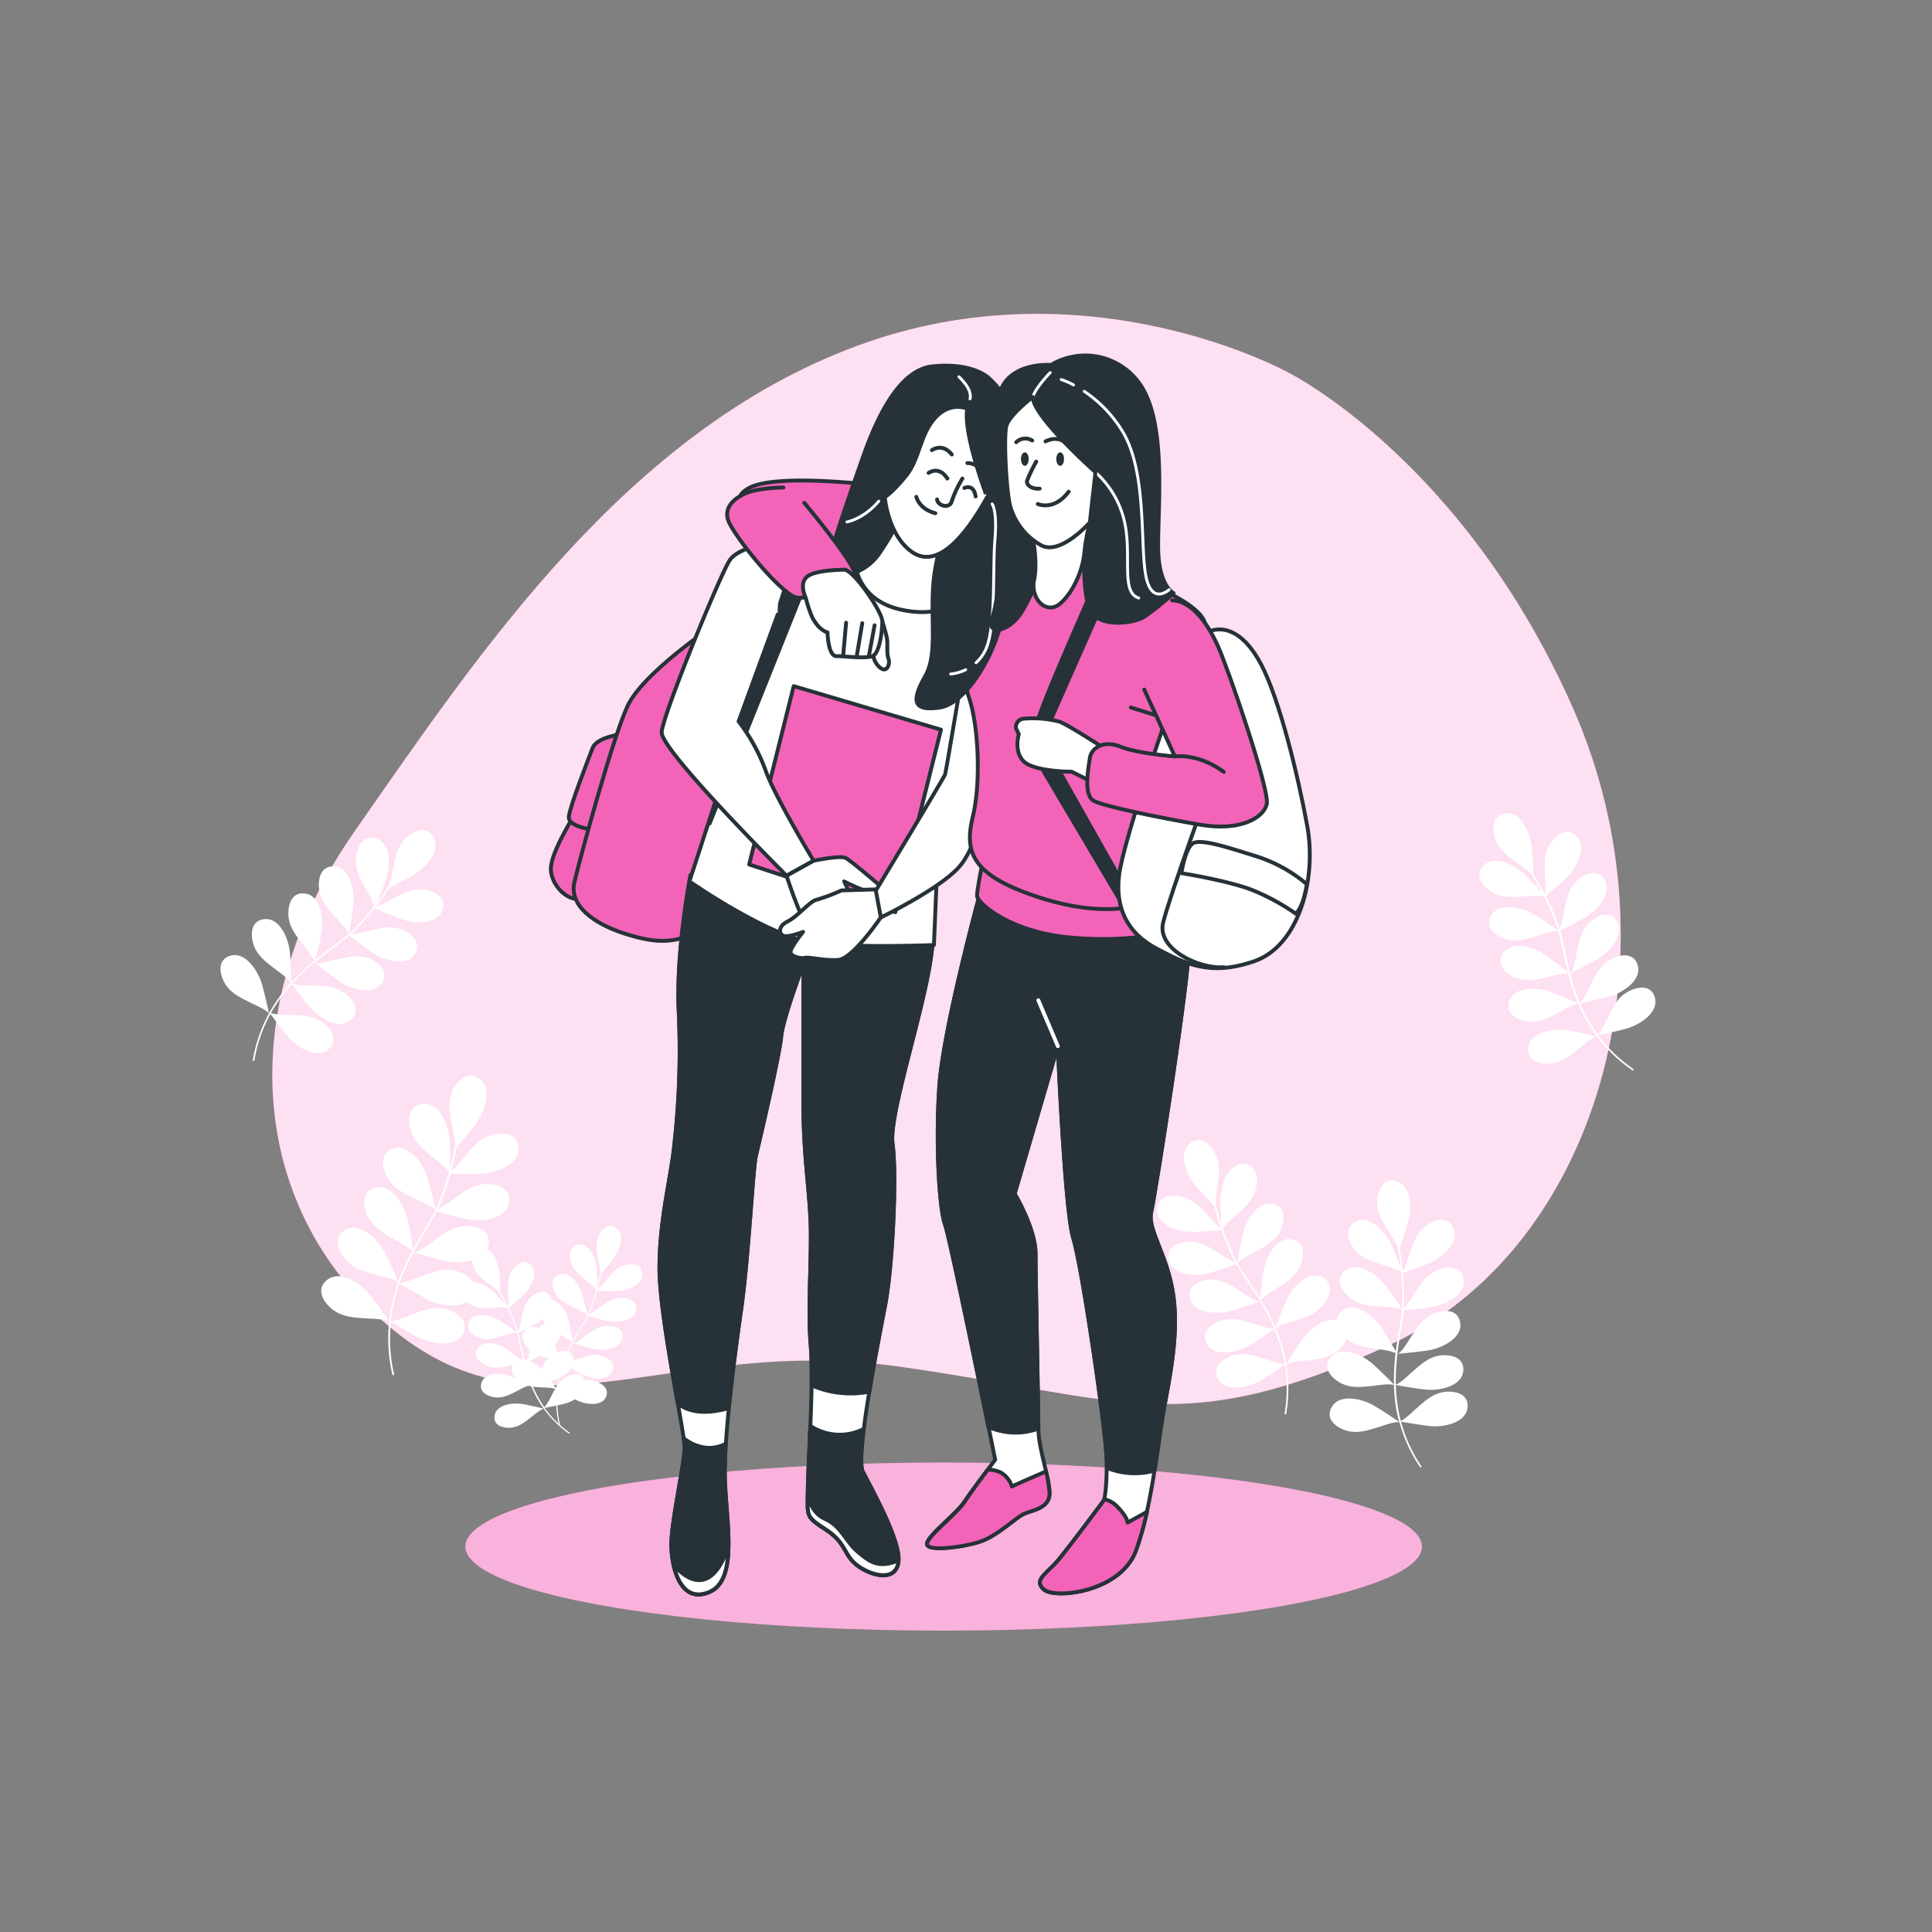
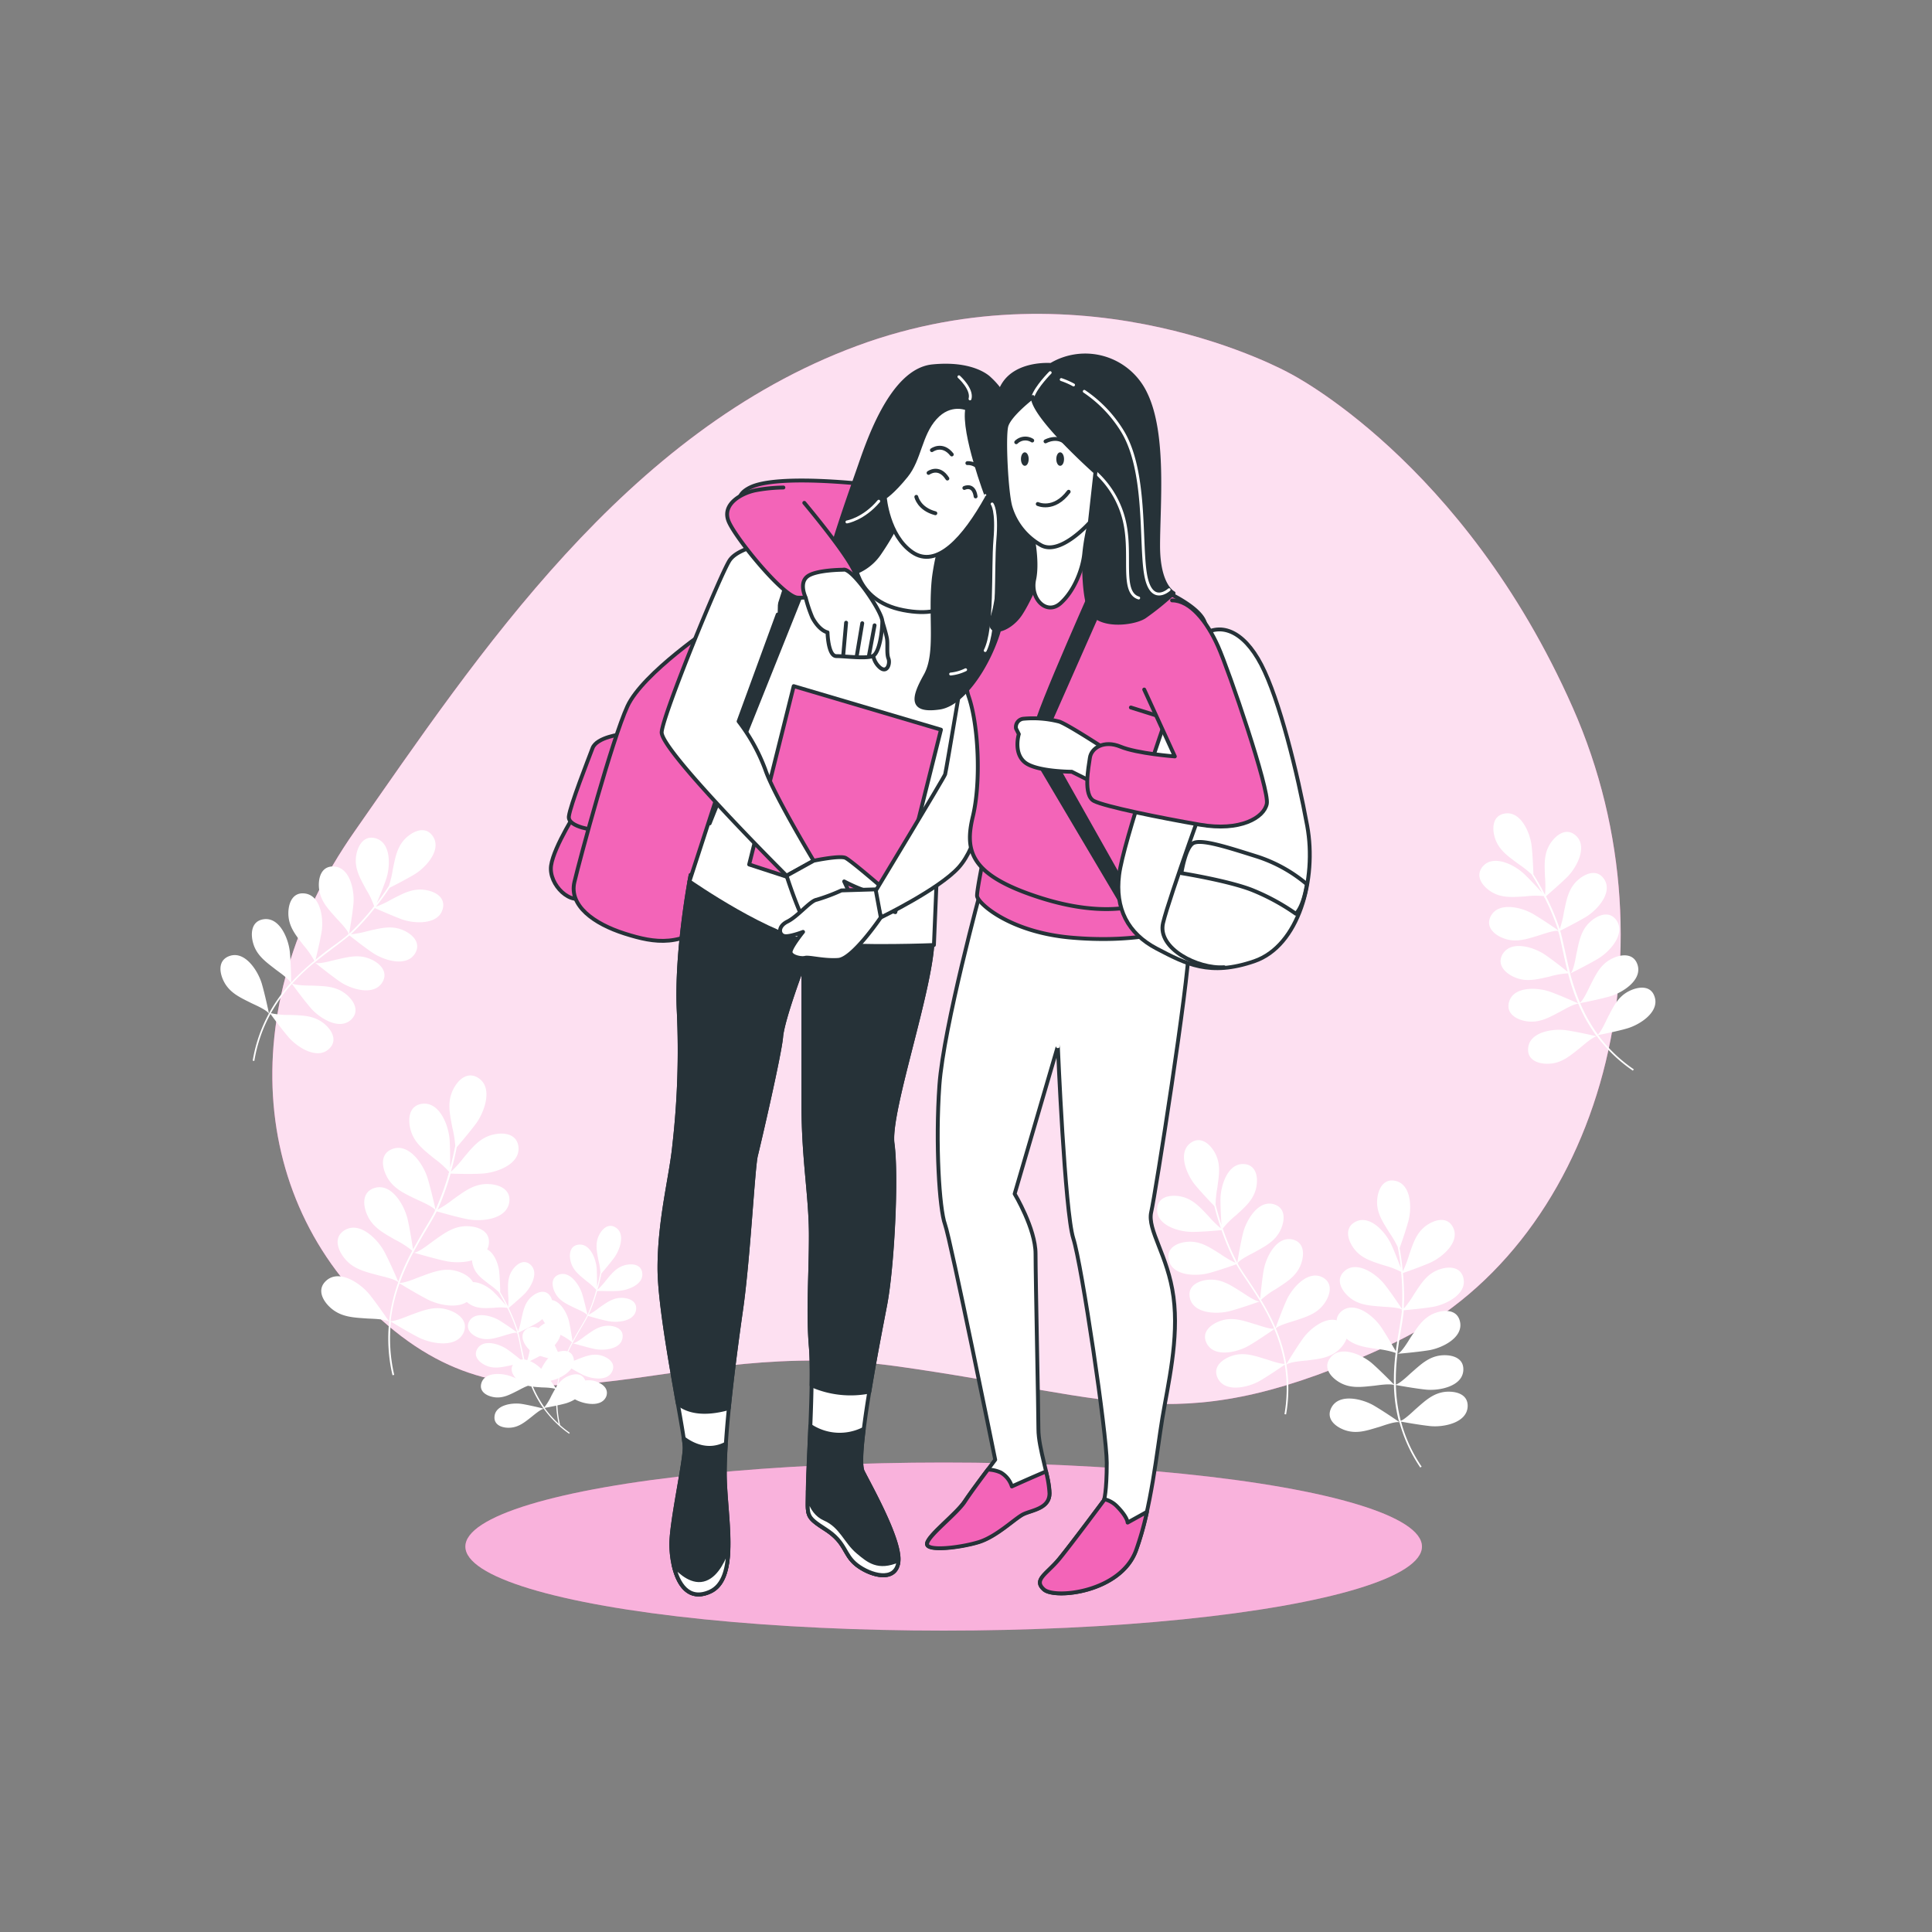
<svg xmlns="http://www.w3.org/2000/svg" viewBox="0 0 500 500">
  <rect x="0" y="0" width="500" height="500" fill="#808080" stroke="none" />
  <g id="freepik--background-simple--inject-285">
    <path d="M333.65,96.54s-52.12-29.16-111.94-7-97.93,79.79-130,125.7-27.19,99,10.44,129.24,71.72.9,130.33,9.16,72.87,19.26,126.88-5.44,76-101,47.67-165.06S333.65,96.54,333.65,96.54Z" style="fill:#F364B8" />
    <path d="M333.65,96.54s-52.12-29.16-111.94-7-97.93,79.79-130,125.7-27.19,99,10.44,129.24,71.72.9,130.33,9.16,72.87,19.26,126.88-5.44,76-101,47.67-165.06S333.65,96.54,333.65,96.54Z" style="fill:#fff;opacity:0.8" />
    <path d="M347.45,342.49c-3.32-2.74-8.26,1.12-10.24,3.9-1.66,2.3-3.83,5.89-4.34,6.73a1.7,1.7,0,0,0,0-.22l.11-.08a.39.39,0,0,1-.11.06,41.31,41.31,0,0,0-2.7-9.1c.84-.84,4.06-1.7,4.78-1.94,3-1,5.85-1.78,7.78-4.49,1.52-2.13,2.37-5.25-.43-6.76-3.79-2-7.88,2.7-9.3,5.81-1.11,2.44-2.45,6.09-2.88,7.26a57.24,57.24,0,0,0-3.77-7.26,21.56,21.56,0,0,1,3.95-2.86c2.63-1.74,5.2-3.22,6.37-6.32.92-2.46.95-5.69-2.14-6.43-4.19-1-6.93,4.63-7.5,8-.41,2.36-.74,5.7-.89,7.28-1.08-1.77-2.16-3.38-3.14-4.85s-2-2.92-2.67-4.15l.29-.11a.92.92,0,0,1-.34,0l0-.06c.67-1,3.67-2.43,4.34-2.8,2.75-1.55,5.42-2.83,6.81-5.84,1.1-2.39,1.37-5.6-1.66-6.57-4.11-1.31-7.25,4.11-8.07,7.42-.64,2.6-1.29,6.43-1.49,7.67-.12-.21-.23-.42-.33-.62a63.6,63.6,0,0,1-3.31-7.84l.31,0a.74.74,0,0,1-.34-.07c0-.1-.07-.19-.1-.29a21.2,21.2,0,0,1,3.42-3.43c2.31-2.14,4.61-4,5.27-7.27.51-2.57,0-5.76-3.15-6-4.3-.31-6.1,5.69-6.12,9.1,0,2.1.14,4.92.26,6.65-.59-1.78-1-3.27-1.26-4.25h0v0c-.13-.48-.22-.84-.27-1.05a28.1,28.1,0,0,1,.46-4.36c.4-3.13,1-6-.63-9-1.26-2.3-3.69-4.43-6.27-2.57-3.49,2.52-1,8.28,1.16,10.9,1.53,1.85,3.86,4.3,4.95,5.43.25,1,.81,3.13,1.72,5.8a27,27,0,0,1-3.22-3.17c-2.18-2.28-4.1-4.54-7.37-5.13-2.58-.47-5.76.09-5.93,3.26-.23,4.31,5.8,6,9.21,5.94,2.48,0,6-.32,7.46-.45a63.57,63.57,0,0,0,3.37,8c.08.15.16.31.25.46a25.81,25.81,0,0,1-3.95-2.3c-2.67-1.66-5.09-3.38-8.4-3.15-2.62.18-5.56,1.5-4.95,4.62.83,4.23,7.1,4.37,10.39,3.49,2.39-.64,5.69-1.78,7.12-2.28.72,1.26,1.66,2.67,2.72,4.25s2.26,3.37,3.44,5.32v0c-.93.32-4.14-2-4.85-2.43-2.68-1.66-5.09-3.38-8.4-3.15-2.62.18-5.57,1.5-4.95,4.62.83,4.23,7.09,4.37,10.39,3.49,3.08-.83,7.68-2.48,7.81-2.53v.15a.33.33,0,0,1,0-.13,55.73,55.73,0,0,1,3.65,7.08c-1.21.17-4.26-1-5-1.18-3-.91-5.8-1.94-8.94-.84-2.48.86-5,2.91-3.56,5.76,1.91,3.86,8,2.35,10.94.64,2.34-1.37,5.59-3.6,6.58-4.29a41,41,0,0,1,2.66,9c-1.31.05-4.11-1-4.8-1.19-3-.91-5.8-1.94-8.93-.84-2.48.86-5,2.91-3.56,5.76,1.91,3.86,8,2.35,10.94.64,2.2-1.29,5.21-3.34,6.39-4.15a38.23,38.23,0,0,1-.07,12.8l.42.07a38.66,38.66,0,0,0,.08-12.87c.82-.74,4.39-1,5.18-1.07,3.13-.41,6.09-.61,8.5-2.89C348.47,347.41,349.91,344.52,347.45,342.49Z" style="fill:#fff" />
    <path d="M374.19,360.19c-3.3.3-5.41,2.38-7.79,4.45-.54.47-2.66,2.57-3.88,3.07a40.61,40.61,0,0,1-1.27-9.27c1.19.22,5.07.91,7.76,1.19,3.39.35,9.55-.79,9.7-5.09.12-3.18-3-4-5.62-3.78-3.3.29-5.41,2.38-7.79,4.45-.57.49-2.89,2.78-4.06,3.12a57.65,57.65,0,0,1,.41-7.95l.1.11-.08-.13c.14,0,5-.41,8.16-.92,3.37-.56,9-3.27,8-7.46-.72-3.1-3.95-3.09-6.41-2.18-3.11,1.16-4.6,3.72-6.36,6.34-.46.7-2.44,4.12-3.42,4.22v0c.27-2.27.62-4.37.94-6.27s.59-3.54.73-5c1.5-.13,5-.46,7.42-.86,3.37-.55,9-3.26,8-7.46-.73-3.1-4-3.08-6.42-2.17-3.11,1.15-4.6,3.71-6.35,6.34a26.14,26.14,0,0,1-2.65,3.72c0-.18,0-.35,0-.52a63.94,63.94,0,0,0-.23-8.68c1.42-.49,4.72-1.66,7-2.65,3.12-1.37,7.93-5.39,5.94-9.21-1.46-2.83-4.59-2-6.75-.53-2.73,1.88-3.55,4.73-4.6,7.71a26.44,26.44,0,0,1-1.62,4.22c-.28-2.81-.65-5-.83-6,.53-1.48,1.64-4.66,2.27-7,.91-3.29.79-9.56-3.43-10.41-3.12-.64-4.45,2.3-4.65,4.92-.25,3.31,1.46,5.73,3.11,8.42a28.33,28.33,0,0,1,2.22,3.79c0,.21.11.57.19,1.06,0,0,0,0,0,0h0c.17,1,.41,2.53.61,4.39-.61-1.62-1.63-4.26-2.51-6.16-1.43-3.1-5.54-7.82-9.32-5.77-2.8,1.53-1.93,4.64-.4,6.77,1.94,2.69,4.8,3.45,7.8,4.44a22,22,0,0,1,4.53,1.72l0,.31a.92.92,0,0,1-.28.2l.29-.1a63.24,63.24,0,0,1,.21,8.51c0,.22,0,.46,0,.7-.7-1.05-2.87-4.27-4.52-6.37-2.11-2.69-7.21-6.32-10.41-3.44-2.36,2.13-.8,4.95,1.19,6.67,2.51,2.17,5.47,2.24,8.62,2.51.76.07,4.09.14,5.1.76V339a.7.7,0,0,1-.33.12l.32,0c-.14,1.41-.41,3-.72,4.88s-.61,3.66-.87,5.71c-.79-1.37-2.47-4.27-3.81-6.26-1.9-2.83-6.73-6.83-10.13-4.19-2.51,2-1.15,4.88.7,6.74,2.35,2.35,5.3,2.63,8.41,3.13a21.36,21.36,0,0,1,4.78,1,56.11,56.11,0,0,0-.44,8.18c-.88-.9-3.61-3.67-5.62-5.44-2.57-2.24-8.26-4.88-10.87-1.45-1.93,2.53.13,5,2.4,6.33,2.87,1.67,5.79,1.19,8.93.88.76-.08,4-.62,5.16-.19a40.64,40.64,0,0,0,1.29,9.39H362l.12,0,.06.22c-.81-.56-4.27-2.93-6.72-4.35-3-1.71-9-3.19-10.94.68-1.41,2.86,1.1,4.89,3.58,5.75,3.14,1.08,5.91,0,8.93-.87.76-.23,4.12-1.5,5.16-1.16a38.93,38.93,0,0,0,5.38,11.7l.35-.24a38.34,38.34,0,0,1-5.33-11.64c1.4.25,5,.88,7.53,1.15,3.39.35,9.55-.79,9.71-5.1C379.93,360.79,376.81,360,374.19,360.19Z" style="fill:#fff" />
    <path d="M421.63,256.48c-3,1.49-4.16,4.2-5.62,7-.33.64-1.53,3.37-2.47,4.28a40.8,40.8,0,0,1-4.6-8.15c1.19-.23,5.05-1,7.66-1.74,3.28-.93,8.59-4.25,7.15-8.31-1.06-3-4.27-2.63-6.61-1.45-3,1.49-4.17,4.2-5.62,7-.34.67-1.66,3.65-2.62,4.4a56.84,56.84,0,0,1-2.54-7.55l.13.07-.12-.09c.12-.06,4.52-2.22,7.25-3.86,2.93-1.75,7.18-6.35,4.73-9.89-1.82-2.61-4.81-1.41-6.77.34-2.47,2.22-2.91,5.15-3.58,8.23-.18.82-.75,4.73-1.63,5.18l0,0c-.58-2.2-1-4.29-1.43-6.17s-.75-3.51-1.16-4.91c1.36-.67,4.47-2.26,6.59-3.52,2.93-1.75,7.18-6.35,4.73-9.89-1.82-2.62-4.81-1.42-6.77.33-2.47,2.22-2.91,5.15-3.58,8.23a26.12,26.12,0,0,1-1.09,4.43l-.16-.49a63.37,63.37,0,0,0-3.4-8c1.14-1,3.78-3.29,5.52-5,2.41-2.42,5.4-7.93,2.15-10.75-2.4-2.09-5-.19-6.48,2-1.84,2.75-1.56,5.7-1.44,8.86a27.2,27.2,0,0,1,0,4.52c-1.29-2.51-2.44-4.42-3-5.27-.06-1.57-.19-4.95-.46-7.34-.37-3.39-2.78-9.17-7-8.42-3.13.56-3.29,3.79-2.51,6.29,1,3.17,3.46,4.8,6,6.69a28.12,28.12,0,0,1,3.45,2.71c.12.18.31.49.57.92v0c.53.87,1.31,2.21,2.18,3.87-1.16-1.29-3.08-3.37-4.59-4.81-2.47-2.36-8-5.25-10.79-1.94-2,2.44-.09,5,2.11,6.43,2.8,1.8,5.74,1.45,8.89,1.28a21.65,21.65,0,0,1,4.84-.07c.05.09.1.18.14.27a.7.7,0,0,1-.19.29l.24-.2a63.08,63.08,0,0,1,3.33,7.84q.1.31.21.66c-1-.71-4.23-2.91-6.54-4.26-2.95-1.72-9-3.23-10.95.63-1.41,2.85,1.08,4.9,3.56,5.76,3.13,1.1,5.92.07,8.94-.83.73-.22,3.85-1.37,5-1.16l0,.07a.78.78,0,0,1-.26.23l.29-.14c.39,1.37.73,3,1.12,4.81s.78,3.63,1.29,5.63c-1.23-1-3.86-3.07-5.84-4.42-2.81-1.94-8.77-3.88-11-.18-1.62,2.74.72,5,3.13,6,3,1.32,5.89.51,9-.18a21.5,21.5,0,0,1,4.8-.84,57.14,57.14,0,0,0,2.6,7.77c-1.14-.51-4.7-2.09-7.23-3-3.21-1.15-9.47-1.51-10.64,2.64-.86,3.06,2,4.61,4.56,5,3.28.49,5.83-1,8.63-2.47.68-.35,3.53-2.06,4.73-2.08a40.91,40.91,0,0,0,4.65,8.27.28.28,0,0,1-.12,0l.13,0,.13.18c-.95-.22-5-1.16-7.85-1.57-3.37-.51-9.58.35-9.92,4.65-.26,3.17,2.82,4.14,5.44,4,3.32-.15,5.52-2.14,8-4.1.62-.49,3.28-2.9,4.37-3a38.94,38.94,0,0,0,9.3,8.9l.24-.35a38.06,38.06,0,0,1-9.23-8.86c1.39-.28,5-1,7.42-1.7,3.29-.93,8.6-4.25,7.16-8.31C427.18,254.93,424,255.3,421.63,256.48Z" style="fill:#fff" />
    <path d="M83.75,264.81c-2.6-2.06-5.57-2-8.72-2.15a20.7,20.7,0,0,1-4.92-.45,40.73,40.73,0,0,1,5.46-7.59c.72,1,3.05,4.15,4.81,6.21,2.21,2.59,7.46,6,10.54,3,2.27-2.22.59-5-1.47-6.61-2.6-2.06-5.56-2-8.71-2.15-.75,0-4,0-5.09-.53a55.22,55.22,0,0,1,5.78-5.48.61.61,0,0,1,0,.14l0-.15c.1.09,3.91,3.17,6.54,5,2.82,1.93,8.78,3.85,11,.14,1.61-2.75-.73-5-3.15-6-3-1.31-5.89-.48-9,.21-.82.18-4.61,1.3-5.38.69v0c1.76-1.46,3.46-2.74,5-3.89s2.87-2.16,4-3.11c1.18.94,3.93,3.1,6,4.49,2.82,1.92,8.78,3.85,11,.14,1.61-2.75-.74-5-3.15-6-3-1.31-5.9-.48-9,.21a25.91,25.91,0,0,1-4.48.87l.38-.35A63.71,63.71,0,0,0,97,235c1.38.62,4.57,2,6.9,2.89,3.2,1.17,9.46,1.56,10.65-2.57.89-3.06-1.93-4.63-4.52-5-3.28-.52-5.84,1-8.65,2.41a26.67,26.67,0,0,1-4.09,1.94c1.74-2.22,3-4.07,3.54-4.91,1.4-.71,4.4-2.25,6.46-3.49,2.93-1.77,7.16-6.38,4.69-9.91-1.82-2.61-4.81-1.4-6.76.36-2.46,2.22-2.9,5.16-3.55,8.24a28.23,28.23,0,0,1-1,4.27c-.11.18-.32.49-.59.9,0,0,0,0,0,0h0c-.56.85-1.45,2.12-2.59,3.6.68-1.6,1.76-4.21,2.44-6.19,1.1-3.23,1.38-9.49-2.78-10.6-3.07-.83-4.59,2-5,4.62-.45,3.29,1.1,5.81,2.58,8.6a21.54,21.54,0,0,1,2.1,4.37l-.19.24a.81.81,0,0,1-.34-.05l.28.13a64.11,64.11,0,0,1-5.71,6.31l-.52.47c.22-1.24.87-5.06,1.12-7.72.32-3.4-.87-9.55-5.17-9.67-3.18-.09-4,3-3.74,5.65.33,3.3,2.42,5.4,4.51,7.76.51.57,2.87,2.92,3.18,4.07l-.06.05a.79.79,0,0,1-.32-.13l.24.2c-1.07.93-2.4,1.92-3.89,3s-3,2.23-4.56,3.54c.38-1.54,1.16-4.8,1.56-7.16.57-3.37-.17-9.59-4.45-10-3.17-.32-4.2,2.74-4.14,5.36.08,3.32,2,5.56,3.93,8.07a21.79,21.79,0,0,1,2.79,4,58.15,58.15,0,0,0-6,5.62c0-1.25-.08-5.14-.33-7.81-.31-3.4-2.61-9.23-6.86-8.55-3.14.5-3.36,3.72-2.63,6.24.93,3.19,3.38,4.86,5.87,6.8.6.47,3.35,2.34,3.86,3.41a41.45,41.45,0,0,0-5.54,7.7l-.09-.09.08.11-.11.19c-.2-1-1.07-5.06-1.87-7.78-1-3.28-4.35-8.54-8.39-7.06-3,1.11-2.58,4.31-1.37,6.64,1.53,2.94,4.25,4.11,7.07,5.53.71.35,4,1.75,4.54,2.72a38.83,38.83,0,0,0-4.18,12.18l.42.07A38.23,38.23,0,0,1,70,262.4c.84,1.15,3,4.08,4.66,6,2.22,2.6,7.46,6,10.54,3C87.49,269.2,85.8,266.44,83.75,264.81Z" style="fill:#fff" />
    <path d="M115.73,338.91c-3.44-1-6.37.29-9.56,1.45-.72.26-3.67,1.54-5.08,1.57a43.79,43.79,0,0,1,2.31-9.8c1.11.68,4.74,2.88,7.33,4.2,3.28,1.67,9.91,2.92,11.74-1.35,1.34-3.15-1.47-5.2-4.19-6-3.43-1-6.36.29-9.56,1.45-.76.27-4,1.68-5.28,1.57a59.85,59.85,0,0,1,3.5-7.84.42.42,0,0,1,0,.15l0-.16c.14,0,5.2,1.54,8.56,2.24,3.6.75,10.32.21,11-4.38.47-3.4-2.78-4.64-5.61-4.67-3.57-.05-6.07,1.94-8.84,3.9-.74.52-4.06,3.2-5.08,2.91v0c1.15-2.17,2.31-4.15,3.37-5.93s2-3.33,2.67-4.73c1.57.45,5.19,1.47,7.79,2,3.6.75,10.33.21,11-4.39.47-3.39-2.78-4.63-5.61-4.67-3.57-.05-6.07,1.95-8.84,3.9a27.79,27.79,0,0,1-4.1,2.72l.23-.51a69.48,69.48,0,0,0,3.14-8.81c1.62.06,5.39.16,8,0,3.67-.16,10.06-2.33,9.55-6.94-.38-3.41-3.83-3.81-6.58-3.15-3.48.83-5.4,3.38-7.62,6a28.38,28.38,0,0,1-3.27,3.61c.82-2.93,1.3-5.28,1.5-6.35,1.11-1.28,3.46-4.05,5-6.13,2.18-3,4.49-9.3.58-11.8-2.89-1.84-5.37.59-6.58,3.15-1.53,3.23-.76,6.32-.14,9.66a30.56,30.56,0,0,1,.76,4.67c0,.23-.12.62-.22,1.14l0,0h0c-.22,1.07-.58,2.71-1.1,4.65,0-1.87,0-4.91-.13-7.16-.23-3.67-2.53-10-7.13-9.42-3.4.45-3.73,3.91-3,6.65.9,3.46,3.49,5.33,6.11,7.49a23.62,23.62,0,0,1,3.89,3.49l-.09.31a1,1,0,0,1-.36.1h.33a67.3,67.3,0,0,1-3.09,8.63c-.1.23-.2.45-.32.69-.29-1.33-1.22-5.4-2.06-8.15-1.08-3.52-4.8-9.15-9.13-7.5-3.2,1.22-2.72,4.67-1.39,7.16,1.68,3.16,4.63,4.38,7.68,5.87.74.36,4.06,1.73,4.84,2.75l0,.07a.92.92,0,0,1-.37,0l.32.1c-.68,1.36-1.59,2.9-2.62,4.63s-2,3.44-3.09,5.4c-.25-1.68-.81-5.26-1.39-7.77-.82-3.59-4.11-9.47-8.55-8.14-3.29,1-3.06,4.46-1.91,7,1.44,3.27,4.3,4.7,7.23,6.41a23.43,23.43,0,0,1,4.42,2.84,62.47,62.47,0,0,0-3.62,8c-.53-1.23-2.19-5.08-3.54-7.63-1.7-3.26-6.39-8.11-10.35-5.68-2.92,1.79-1.81,5.08,0,7.29,2.23,2.79,5.36,3.45,8.63,4.35.79.22,4.3.94,5.26,1.8a44.45,44.45,0,0,0-2.35,9.95l-.12-.05.12.07,0,.24c-.6-.87-3.15-4.6-5.07-7-2.31-2.86-7.85-6.71-11.26-3.56-2.52,2.32-.79,5.34,1.37,7.17,2.74,2.3,5.93,2.34,9.32,2.59.85.06,4.71.09,5.63.83a41.64,41.64,0,0,0,.87,13.85l.44-.1a41.37,41.37,0,0,1-.84-13.77c1.31.8,4.67,2.82,7.12,4.07,3.28,1.67,9.91,2.92,11.73-1.35C121.26,341.74,118.45,339.69,115.73,338.91Z" style="fill:#fff" />
    <path d="M154,357.44c-2.27-.65-4.22.19-6.34,1a14.81,14.81,0,0,1-3.37,1,29.87,29.87,0,0,1,1.53-6.5c.74.45,3.15,1.91,4.87,2.79,2.17,1.11,6.57,1.93,7.78-.9.9-2.09-1-3.45-2.77-4-2.28-.66-4.22.19-6.34,1a13.09,13.09,0,0,1-3.51,1,41.06,41.06,0,0,1,2.32-5.2.19.19,0,0,1,0,.1v-.11c.09,0,3.45,1,5.67,1.49,2.39.5,6.85.14,7.28-2.91.31-2.25-1.84-3.07-3.72-3.1-2.37,0-4,1.29-5.87,2.59-.49.35-2.68,2.12-3.36,1.93v0c.76-1.44,1.53-2.75,2.23-3.93s1.31-2.21,1.77-3.14c1,.3,3.44,1,5.17,1.34,2.39.5,6.85.14,7.27-2.91.32-2.25-1.84-3.07-3.71-3.1-2.37,0-4,1.3-5.87,2.59a17.94,17.94,0,0,1-2.72,1.8l.16-.34a45.06,45.06,0,0,0,2.08-5.84c1.07,0,3.57.11,5.34,0,2.43-.11,6.67-1.55,6.33-4.61-.25-2.26-2.54-2.52-4.36-2.09-2.31.56-3.59,2.25-5.05,4a18.82,18.82,0,0,1-2.17,2.39c.54-1.94.86-3.5,1-4.21.73-.85,2.29-2.69,3.31-4.07,1.45-2,3-6.16.39-7.82-1.91-1.22-3.56.39-4.36,2.09-1,2.14-.51,4.19-.1,6.41a19.67,19.67,0,0,1,.51,3.09l-.15.76v0h0c-.15.71-.38,1.79-.73,3.08,0-1.24,0-3.26-.08-4.75-.15-2.44-1.68-6.64-4.73-6.24-2.26.29-2.48,2.59-2,4.4.6,2.3,2.32,3.54,4.06,5a16.31,16.31,0,0,1,2.57,2.31l-.06.21a.45.45,0,0,1-.24.06h.22a44.32,44.32,0,0,1-2,5.73l-.21.45c-.2-.87-.81-3.58-1.37-5.4-.72-2.33-3.18-6.07-6.06-5-2.12.81-1.8,3.09-.92,4.75,1.11,2.09,3.07,2.9,5.1,3.89.49.24,2.69,1.14,3.2,1.82l0,.05a.52.52,0,0,1-.25,0l.22.06c-.46.91-1.06,1.93-1.74,3.08s-1.35,2.28-2.05,3.58c-.17-1.12-.54-3.49-.92-5.16-.55-2.37-2.73-6.28-5.68-5.39-2.18.65-2,3-1.26,4.67,1,2.17,2.85,3.12,4.8,4.25a15.46,15.46,0,0,1,2.93,1.88,40.06,40.06,0,0,0-2.4,5.34c-.35-.82-1.46-3.37-2.35-5.07-1.13-2.16-4.24-5.38-6.87-3.77-1.94,1.19-1.2,3.38,0,4.84,1.49,1.85,3.56,2.29,5.73,2.89.52.14,2.85.62,3.49,1.19a29.52,29.52,0,0,0-1.56,6.6l-.08,0,.08.05a1,1,0,0,0,0,.16c-.4-.58-2.09-3.05-3.36-4.63-1.53-1.89-5.21-4.45-7.47-2.36-1.67,1.54-.53,3.54.91,4.75,1.81,1.53,3.93,1.56,6.18,1.72.56,0,3.12.07,3.73.56a27.9,27.9,0,0,0,.58,9.18l.29-.07a27.55,27.55,0,0,1-.56-9.13c.87.53,3.1,1.87,4.73,2.7,2.17,1.11,6.57,1.94,7.78-.89C157.66,359.31,155.8,358,154,357.44Z" style="fill:#fff" />
    <path d="M146.8,356.25c-2.14,1-3,3-4.09,4.94a14.42,14.42,0,0,1-1.82,3,29.46,29.46,0,0,1-3.19-5.87c.85-.16,3.62-.67,5.49-1.16,2.35-.63,6.18-2.94,5.2-5.86-.73-2.15-3-1.92-4.71-1.11-2.14,1-3,3-4.09,4.94a12.56,12.56,0,0,1-1.92,3.12,40.68,40.68,0,0,1-1.73-5.42l.09.05-.09-.07c.09,0,3.25-1.54,5.23-2.68s5.2-4.46,3.48-7c-1.27-1.89-3.42-1.07-4.84.17-1.78,1.55-2.14,3.64-2.64,5.84-.14.58-.6,3.37-1.23,3.68h0c-.39-1.58-.69-3.08-1-4.42s-.5-2.53-.77-3.53c1-.47,3.22-1.56,4.75-2.44,2.11-1.22,5.2-4.46,3.48-7-1.27-1.89-3.42-1.06-4.84.17-1.78,1.56-2.13,3.64-2.64,5.84a19.39,19.39,0,0,1-.83,3.15c0-.12-.07-.24-.11-.35a45.28,45.28,0,0,0-2.34-5.74c.82-.69,2.73-2.31,4-3.54,1.74-1.7,3.94-5.6,1.65-7.66-1.7-1.52-3.58-.19-4.65,1.35-1.35,1.95-1.18,4.06-1.13,6.32a18.37,18.37,0,0,1,0,3.23c-.89-1.81-1.69-3.18-2.06-3.8,0-1.12-.09-3.53-.25-5.24-.23-2.43-1.88-6.59-4.92-6.1-2.25.37-2.4,2.67-1.87,4.47.67,2.27,2.43,3.46,4.21,4.84a21,21,0,0,1,2.44,2l.39.67h0c.36.63.91,1.59,1.51,2.78-.82-.93-2.17-2.43-3.23-3.48-1.74-1.71-5.68-3.83-7.69-1.5-1.48,1.72-.12,3.58,1.44,4.62,2,1.31,4.09,1.09,6.34,1a15.34,15.34,0,0,1,3.46,0,1.74,1.74,0,0,0,.1.19.7.7,0,0,1-.14.21l.17-.14a44.77,44.77,0,0,1,2.29,5.63c.05.16.1.32.14.48-.73-.52-3-2.13-4.62-3.12-2.09-1.26-6.42-2.4-7.83.33-1,2,.72,3.52,2.48,4.16,2.23.82,4.23.12,6.4-.5.52-.14,2.76-.94,3.6-.77V345a.65.65,0,0,1-.18.16l.2-.09c.27,1,.5,2.14.76,3.44s.51,2.6.86,4c-.87-.72-2.73-2.24-4.13-3.23-2-1.41-6.22-2.86-7.83-.24-1.18,1.94.46,3.56,2.17,4.33,2.16,1,4.21.42,6.42,0a15.37,15.37,0,0,1,3.43-.55,41.86,41.86,0,0,0,1.77,5.57c-.81-.37-3.33-1.54-5.13-2.21-2.28-.85-6.74-1.18-7.63,1.77-.65,2.18,1.36,3.32,3.21,3.63,2.34.39,4.17-.67,6.19-1.67.49-.24,2.54-1.43,3.4-1.43a29.23,29.23,0,0,0,3.23,5.95l-.08,0h.09l.09.13c-.68-.17-3.59-.88-5.59-1.21-2.4-.4-6.85.15-7.14,3.21-.22,2.27,2,3,3.85,2.94,2.37-.07,4-1.46,5.75-2.83.45-.35,2.37-2,3.15-2.08a27.94,27.94,0,0,0,6.55,6.46l.18-.25a27.45,27.45,0,0,1-6.51-6.43c1-.19,3.56-.67,5.32-1.14,2.36-.62,6.19-2.94,5.21-5.85C150.78,355.2,148.48,355.43,146.8,356.25Z" style="fill:#fff" />
  </g>
  <g id="freepik--Floor--inject-285">
    <ellipse cx="244.22" cy="400.25" rx="123.78" ry="21.75" style="fill:#F364B8" />
    <ellipse cx="244.22" cy="400.25" rx="123.78" ry="21.75" style="fill:#fff;opacity:0.5" />
  </g>
  <g id="freepik--Characters--inject-285">
    <path d="M253.94,230s-9.74,35.7-10.82,50.84,0,32.09,1.44,36,13,60.94,13,60.94-5.76,7.57-7.93,10.81-9.37,8.66-9.73,10.82,8.65,1.08,13.34-.36,9.37-6.13,11.54-7.21,6.85-1.44,6.85-5.41-2.89-11.54-2.89-16.59S268,331,268,324.47s-5.41-15.5-5.41-15.5l11.18-38.22s1.8,42.91,4,49.76,8.66,50.48,8.66,58.05-.72,9.73-.72,9.73-8.3,11.18-11.54,15.14-6.85,5.41-4,7.94,19.83.72,23.8-10.1,5.41-25.6,6.85-34.25,4.33-20.55,2.88-31.37-6.85-17.3-5.76-22,9.73-59.85,9.73-68.51-2.16-12.61-2.16-12.61S279.18,240.83,253.94,230Z" style="fill:#fff;stroke:#263238;stroke-linecap:round;stroke-linejoin:round" />
-     <path d="M307.66,245.15c0-8.65-2.16-12.61-2.16-12.61s-26.32,8.29-51.56-2.53c0,0-9.74,35.7-10.82,50.84s0,32.09,1.44,36c1.1,3,8,36.39,11.25,52.43a17.31,17.31,0,0,0,12.91.44c0-5.45-.72-38.86-.72-45.3s-5.41-15.5-5.41-15.5l11.18-38.22s1.8,42.91,4,49.76,8.66,50.48,8.66,58.05c0,.47,0,.93,0,1.36a19.39,19.39,0,0,0,12.39.72c.81-5.13,1.43-9.93,2-13.62,1.44-8.65,4.33-20.55,2.88-31.37s-6.85-17.3-5.76-22S307.66,253.81,307.66,245.15Z" style="fill:#263238;stroke:#263238;stroke-linecap:round;stroke-linejoin:round" />
    <path d="M254.66,221.36s-1.8,8.65-1.8,10.45,8.29,9.38,24.15,10.82,26.32-1.44,29.21-2.88.36-16.23.36-16.23-24.52,7.57-33.89,4.69A168.5,168.5,0,0,1,254.66,221.36Z" style="fill:#F364B8;stroke:#263238;stroke-linecap:round;stroke-linejoin:round" />
    <path d="M149.75,209.14S143.34,219,142.62,224s5.32,10.75,8.93,7.87,5.77-19.13,5.77-21.29S156.6,204.08,149.75,209.14Z" style="fill:#F364B8;stroke:#263238;stroke-linecap:round;stroke-linejoin:round" />
    <path d="M160.93,190s-6.49.73-7.58,3.61-5.77,14.79-6.13,17.68,7.22,3.61,7.22,3.61Z" style="fill:#F364B8;stroke:#263238;stroke-linecap:round;stroke-linejoin:round" />
    <path d="M184.74,161.87s-18.4,12.27-22.37,20.93-12.26,39.33-13.71,45.46,5.05,10.82,13,13.35,14.79,3.61,23.81-4,8.66-26,8.66-35-1.8-37.16-2.52-39.69S184.74,161.87,184.74,161.87Z" style="fill:#F364B8;stroke:#263238;stroke-linecap:round;stroke-linejoin:round" />
    <path d="M178.73,226.43s-3.84,19.59-3.07,35.33a216.52,216.52,0,0,1-1.15,34.57c-.77,8.06-3.84,19.2-3.84,31.87s6.53,42.63,6.53,46.47-3.46,19.2-3.46,25,2.3,15.74,10,12.29,3.84-20,3.84-30.72,2.3-28.81,4.22-42.25,3.07-36.86,3.84-39.94,6.14-26.11,6.53-30.72,5.76-18.81,5.76-18.81V286c0,14.21,1.92,23.42,1.92,33.79s-.77,19.59,0,28.8-.77,30.72-.77,37.25-.77,6.53,4.61,10,4.61,6.53,8.06,9.21,10,4.61,10.76-.76-7.3-19.59-9.22-23.43,3.84-33,5.76-43,3.07-33.41,1.92-41.86,10.75-41.86,10.37-53.76C241.33,242.18,203.31,242.56,178.73,226.43Z" style="fill:#fff;stroke:#263238;stroke-linecap:round;stroke-linejoin:round" />
    <path d="M241.33,242.18s-38,.38-62.6-15.75c0,0-3.84,19.59-3.07,35.33a216.52,216.52,0,0,1-1.15,34.57c-.77,8.06-3.84,19.2-3.84,31.87,0,8.31,2.8,24,4.74,35,2.16,1.78,6.12,3.2,13.2,1.22.85-8.5,2.08-17.73,3.18-25.45,1.92-13.44,3.07-36.86,3.84-39.94s6.14-26.11,6.53-30.72,5.76-18.81,5.76-18.81V286c0,14.21,1.92,23.42,1.92,33.79s-.77,19.59,0,28.8c.21,2.56.25,6.05.19,9.91A25.05,25.05,0,0,0,225,360.15c1.4-8.6,3.17-17.63,4.08-22.35,1.92-10,3.07-33.41,1.92-41.86S241.71,254.08,241.33,242.18Z" style="fill:#263238;stroke:#263238;stroke-linecap:round;stroke-linejoin:round" />
    <path d="M222.77,141.16s-17.53-.35-23.62,2.51-10.73,53.67-10.73,53.67l-10,30.77s21.47,15,33.28,16.11,30,.35,30,.35l1.43-34.35s12.89-39,15.75-49-4.65-13.6-12.17-16.46S222.77,141.16,222.77,141.16Z" style="fill:#fff;stroke:#263238;stroke-linecap:round;stroke-linejoin:round" />
    <polygon points="205.41 177.57 193.88 223.73 231.71 236.07 243.52 188.84 205.41 177.57" style="fill:#F364B8;stroke:#263238;stroke-linecap:round;stroke-linejoin:round" />
    <polygon points="206.39 142.03 183.66 213.1 212.53 140.94 206.39 142.03" style="fill:#263238;stroke:#263238;stroke-linecap:round;stroke-linejoin:round" />
    <path d="M201.66,140.09s-10.38,1.07-12.88,5-17.18,39.72-17.54,44.37,32.32,37.17,32.32,37.17l7-3.89s-10.37-17.18-12.52-23.62a47.79,47.79,0,0,0-6.89-12.43l10.11-27.65" style="fill:#fff;stroke:#263238;stroke-linecap:round;stroke-linejoin:round" />
    <path d="M210.6,222.75s6.8-1.43,8.23-.72,9.31,7.52,9.31,7.52.71,1.43-1.79,1.43-7.88-2.87-7.88-2.87l5.37,11.45a3.46,3.46,0,0,1,0,2.87c-.71,1.43-3.58.71-5,.71s-5,.72-7.87-.71-7.4-15.79-7.4-15.79Z" style="fill:#fff;stroke:#263238;stroke-linecap:round;stroke-linejoin:round" />
    <path d="M259.71,157.18c.35,2.15-4.65,36.49-4.65,43.2s-1.88,18.52-7,24.16S228,237.42,228,237.42L226.35,231s18-29.79,18.25-30.6,5.63-33,5.63-33" style="fill:#fff;stroke:#263238;stroke-linecap:round;stroke-linejoin:round" />
    <path d="M217.76,230.44a48.84,48.84,0,0,1-6.44,2.42c-1.61.26-4.83,4.29-7.52,5.63s-2.14,3.49-.8,3.76,4.83-1.08,4.83-1.08-3.49,4.3-3.22,5.37,2.68,1.61,3.76,1.34,4.83.81,8.58.54,11-11,11-11l-1.34-7.25Z" style="fill:#fff;stroke:#263238;stroke-linecap:round;stroke-linejoin:round" />
    <path d="M271.61,146.72s-9.74-1.08-14.79.73-8.65,25.59-6.13,32.81,3.25,22,1.09,31-.73,15.15,16.94,20.91,28.84,2.53,34.61-1.8S312,168.72,312,162.23s-20.19-13.7-27-14.78A71,71,0,0,0,271.61,146.72Z" style="fill:#F364B8;stroke:#263238;stroke-linecap:round;stroke-linejoin:round" />
    <path d="M285,147.45S268,185.3,268,188.55v7.57l22,37.14.36-5-19.11-33.89v-6.49l17.67-40Z" style="fill:#263238;stroke:#263238;stroke-linecap:round;stroke-linejoin:round" />
    <path d="M301.89,185.66s-11.18,32.09-12.26,40.75,2.17,15.14,9.74,19.1,13.7,7.22,25.24,3.25,16.22-21.27,13.7-35S331.1,181,326.41,172s-10.82-11.17-15.87-7.21S301.89,185.66,301.89,185.66Z" style="fill:#fff;stroke:#263238;stroke-linecap:round;stroke-linejoin:round" />
    <path d="M313.38,202.57S302.57,232.21,301,238.86s9.07,11.94,15.76,11.46" style="fill:none;stroke:#263238;stroke-linecap:round;stroke-linejoin:round" />
    <path d="M338.21,228.83a38,38,0,0,0-12.89-7.16c-7.64-2.39-14.8-4.77-16.71-3.34s-2.87,7.64-2.87,7.64,11.94,1.91,18.15,4.3a56.43,56.43,0,0,1,11.46,6.2S337.26,235,338.21,228.83Z" style="fill:none;stroke:#263238;stroke-linecap:round;stroke-linejoin:round" />
    <path d="M225.09,125.45s-23.79-2.88-31,.72,1.08,9.38,8.29,11.9a40.48,40.48,0,0,0,17.31,2.16C223.65,139.87,227.26,131.22,225.09,125.45Z" style="fill:#F364B8;stroke:#263238;stroke-linecap:round;stroke-linejoin:round" />
    <path d="M221.13,144.2s-.36,11.18,12.62,13.7,14.06-5.05,14.06-5.05l-1.44-18-11.54-5.05Z" style="fill:#fff;stroke:#263238;stroke-linecap:round;stroke-linejoin:round" />
    <path d="M256.08,98s-3.94-4.28-14.76-3.19-16.95,20.55-19.11,26.68-8.29,23.43-7.93,26,9,2.16,13.34-4.33a71.76,71.76,0,0,0,7.21-13.34c2.16-4.69,10.46-17,10.46-17l2.16,17.67a61,61,0,0,0-5.77,19.11c-1.08,10.09,1.08,19.47-2.16,25.24s-4,9.37,3.6,8.29,15.87-16.22,16.59-26,1.44-17.67,1.8-29.56.36-21.28-1.44-24.52A19.74,19.74,0,0,0,256.08,98Z" style="fill:#263238;stroke:#263238;stroke-linecap:round;stroke-linejoin:round" />
    <path d="M249.9,173.33a11.31,11.31,0,0,1-3.87,1.11" style="fill:none;stroke:#fff;stroke-linecap:round;stroke-linejoin:round;stroke-width:0.75px" />
-     <path d="M256.76,130.43s1.37,1.59.72,9.3.36,22.9-2.51,28.63a10.74,10.74,0,0,1-2.36,3.15" style="fill:none;stroke:#fff;stroke-linecap:round;stroke-linejoin:round;stroke-width:0.75px" />
+     <path d="M256.76,130.43s1.37,1.59.72,9.3.36,22.9-2.51,28.63" style="fill:none;stroke:#fff;stroke-linecap:round;stroke-linejoin:round;stroke-width:0.75px" />
    <path d="M219.19,135.08s4.29-.71,8.23-5.37" style="fill:none;stroke:#fff;stroke-linecap:round;stroke-linejoin:round;stroke-width:0.75px" />
    <path d="M248.17,97.51s3.58,3.2,2.87,5.72" style="fill:none;stroke:#fff;stroke-linecap:round;stroke-linejoin:round;stroke-width:0.75px" />
    <path d="M272,94.45s-8.66-.73-12.26,5-.36,14.79-.36,28.13-.72,26.68-2.53,32.08,4.33,3.61,7.21-.72,5.41-11.53,6.85-13.7,9.74-5.41,9.74-5.41-.72,13.34,1.44,18,11.18,3.61,14.06,1.8a70.68,70.68,0,0,0,7.57-6.12s-4-1.81-4-12.26,1.8-28.85-3.25-39.3A17.23,17.23,0,0,0,272,94.45Z" style="fill:#263238;stroke:#263238;stroke-linecap:round;stroke-linejoin:round" />
    <path d="M283.5,122.21a24.37,24.37,0,0,1,7.61,13.23c1.79,8.59-1.07,17.89,3.58,19.32" style="fill:none;stroke:#fff;stroke-linecap:round;stroke-linejoin:round;stroke-width:0.75px" />
    <path d="M280.61,101.28a33.52,33.52,0,0,1,9.79,10.18c6.44,10.38,4.65,29,6.08,37.22s6.08,3.93,6.08,3.93" style="fill:none;stroke:#fff;stroke-linecap:round;stroke-linejoin:round;stroke-width:0.75px" />
    <path d="M274.65,98.23a19.64,19.64,0,0,1,3.18,1.39" style="fill:none;stroke:#fff;stroke-linecap:round;stroke-linejoin:round;stroke-width:0.75px" />
    <path d="M271.79,96.44s-3.65,3.65-4.51,6.3" style="fill:none;stroke:#fff;stroke-linecap:round;stroke-linejoin:round;stroke-width:0.75px" />
    <path d="M266.92,137.35s1.8,7.57.72,12.62,3.24,9.37,6.85,6.13,5.77-9,6.13-13a52.74,52.74,0,0,1,1.44-7.93S268.72,138.79,266.92,137.35Z" style="fill:#fff;stroke:#263238;stroke-linecap:round;stroke-linejoin:round" />
    <path d="M271.61,386.49a27.79,27.79,0,0,0-.92-5.67c-4.25,1.79-8.82,3.87-8.82,3.87a6.36,6.36,0,0,0-2.88-3.61,8.61,8.61,0,0,0-3.33-.75c-1.88,2.5-4.68,6.27-6,8.32-2.16,3.25-9.37,8.66-9.73,10.82s8.65,1.08,13.34-.36,9.37-6.13,11.54-7.21S271.61,390.46,271.61,386.49Z" style="fill:#F364B8;stroke:#263238;stroke-linecap:round;stroke-linejoin:round" />
    <path d="M294,401.27a80,80,0,0,0,2.83-10l-5,2.77s0-1.44-2.89-4.33a6.63,6.63,0,0,0-3.17-1.72,2.85,2.85,0,0,1-.07.28s-8.3,11.18-11.54,15.14-6.85,5.41-4,7.94S290,412.09,294,401.27Z" style="fill:#F364B8;stroke:#263238;stroke-linecap:round;stroke-linejoin:round" />
    <line x1="273.77" y1="270.75" x2="268.72" y2="258.86" style="fill:none;stroke:#fff;stroke-linecap:round;stroke-linejoin:round" />
    <path d="M208.15,130.14s13.34,15.86,13.34,19.11S210,155,206.35,154.66s-15.51-14.79-17.67-19.47,3.24-7.57,6.85-8.3a42,42,0,0,1,7.21-.72" style="fill:#F364B8;stroke:#263238;stroke-linecap:round;stroke-linejoin:round" />
    <path d="M228.34,160.79s.94,3,1.2,4.42-.13,3.91.39,5.22-.39,4.17-2.47,2.08-1.7-4.95-1.18-6.78A40.34,40.34,0,0,1,228.34,160.79Z" style="fill:#fff;stroke:#263238;stroke-linecap:round;stroke-linejoin:round" />
    <path d="M218.24,147.45s-7.21,0-9.37,1.8-.36,5.41-.36,5.41a33.84,33.84,0,0,0,1.74,5.2c1.87,3.47,3.91,3.79,3.91,3.79s.12,6.15,2.28,6.15,7.57.72,9.38,0,2.52-6.49,2.52-9S220.41,146.72,218.24,147.45Z" style="fill:#fff;stroke:#263238;stroke-linecap:round;stroke-linejoin:round" />
    <line x1="218.97" y1="161.15" x2="218.24" y2="169.44" style="fill:none;stroke:#263238;stroke-linecap:round;stroke-linejoin:round" />
    <line x1="223.15" y1="161.29" x2="221.7" y2="169.94" style="fill:none;stroke:#263238;stroke-linecap:round;stroke-linejoin:round" />
    <path d="M226.34,161.83s-1,5.35-1.45,7.81" style="fill:none;stroke:#263238;stroke-linecap:round;stroke-linejoin:round" />
    <path d="M183.73,411.92c-7.68,3.45-10-6.53-10-12.29s3.46-21.12,3.46-25a22.49,22.49,0,0,0-.25-2.38c2.18,1.64,6.29,3.76,10.89,1.4-.17,2.74-.27,5.28-.27,7.51C187.57,392,191.41,408.46,183.73,411.92Zm38-6.92c3.46,2.69,10,4.61,10.76-.76s-7.3-19.59-9.22-23.43c-.66-1.31-.42-5.58.26-11a13.75,13.75,0,0,1-13.83-.8c-.28,7-.64,13.68-.64,16.82,0,6.53-.77,6.53,4.61,10S218.29,402.32,221.74,405Z" style="fill:#263238;stroke:#263238;stroke-linecap:round;stroke-linejoin:round" />
    <path d="M213.68,395.79c5.38,3.45,4.61,6.53,8.06,9.21s10,4.61,10.76-.76c0-.12,0-.27,0-.4-5.28,2.25-7.67.14-10.46-2.18-3.22-2.69-4.29-6.71-8.58-8.59s-4.4-7.27-4.4-7.27C209.07,392.33,208.3,392.33,213.68,395.79Z" style="fill:#fff;stroke:#263238;stroke-linecap:round;stroke-linejoin:round" />
    <path d="M188.51,400.31c-1.08,3.05-2.85,7.14-5.91,8.32-3.24,1.27-6.48-1.58-8.26-3.59,1.1,4.86,3.84,9.37,9.39,6.88C187.34,410.29,188.4,405.77,188.51,400.31Z" style="fill:#fff;stroke:#263238;stroke-linecap:round;stroke-linejoin:round" />
    <path d="M267.28,102.74s-6.13,4.68-6.85,7.57,0,17.31,1.08,20.91a16.86,16.86,0,0,0,7.82,9.83c5,2.93,12.73-5.86,12.73-5.86l1.44-13S267.28,107.79,267.28,102.74Z" style="fill:#fff;stroke:#263238;stroke-linecap:round;stroke-linejoin:round" />
    <path d="M266.22,118.8c0,1-.44,1.75-1,1.75s-1-.78-1-1.75.44-1.74,1-1.74S266.22,117.84,266.22,118.8Z" style="fill:#263238" />
    <path d="M275.37,118.8c0,1-.43,1.75-1,1.75s-1-.78-1-1.75.44-1.74,1-1.74S275.37,117.84,275.37,118.8Z" style="fill:#263238" />
-     <path d="M268.18,119.46a37.18,37.18,0,0,0-2.39,5c-.22,1.09,1.31,2.18,3.27,2" style="fill:none;stroke:#263238;stroke-linecap:round;stroke-linejoin:round" />
    <path d="M263,114.45a3.36,3.36,0,0,1,4.14-.44" style="fill:none;stroke:#263238;stroke-linecap:round;stroke-linejoin:round" />
    <path d="M270.58,114.23s3.49-2,5.88,1.09" style="fill:none;stroke:#263238;stroke-linecap:round;stroke-linejoin:round" />
    <path d="M268.57,130.43s4.14,1.95,8-3.17" style="fill:none;stroke:#263238;stroke-linecap:round;stroke-linejoin:round" />
    <path d="M250.33,105.76s-4.35-2-8.31,2.37-4,10.67-7.51,15-5.53,5.54-5.53,5.54.79,9.88,7.11,14.23,13.44-3.56,19.37-14.23C255.46,128.69,249.14,112.08,250.33,105.76Z" style="fill:#fff;stroke:#263238;stroke-linecap:round;stroke-linejoin:round" />
-     <path d="M249.07,123.85a29.5,29.5,0,0,0-2.75,5.85c-.45,2-3.58,1.34-3.81-.45" style="fill:none;stroke:#263238;stroke-linecap:round;stroke-linejoin:round" />
    <path d="M237.14,128.58s.67,3.14,4.93,4.25" style="fill:none;stroke:#263238;stroke-linecap:round;stroke-linejoin:round" />
    <path d="M241.17,116.5s2.69-2,5.15,1.12" style="fill:none;stroke:#263238;stroke-linecap:round;stroke-linejoin:round" />
    <path d="M250.35,119.86s3.13-.45,4.92,4.25" style="fill:none;stroke:#263238;stroke-linecap:round;stroke-linejoin:round" />
    <path d="M240.31,122.39s2.68-2,4.87,1.46" style="fill:none;stroke:#263238;stroke-linecap:round;stroke-linejoin:round" />
    <path d="M249.57,126.29s2.43-1.22,2.92,2.19" style="fill:none;stroke:#263238;stroke-linecap:round;stroke-linejoin:round" />
    <path d="M285.67,193.6s-9.38-6.13-11.54-6.85a27.3,27.3,0,0,0-9.37-.73,2.16,2.16,0,0,0-1.81,2.53l.72,1.44s-1.44,4.69,1.45,7.21,12.25,2.53,12.25,2.53l5.77,2.88Z" style="fill:#fff;stroke:#263238;stroke-linecap:round;stroke-linejoin:round" />
    <line x1="292.67" y1="183.1" x2="299.31" y2="185.18" style="fill:none;stroke:#263238;stroke-linecap:round;stroke-linejoin:round" />
    <path d="M296.12,178.45l7.93,17.31s-9.73-.72-14.06-2.52-7.57.36-7.93,2.88-1.8,9.73,1.08,11.18,16.95,4.32,27.4,6.13,16.59-1.81,17.31-5.41-9.73-34.25-12.62-40.74-7.21-11.9-11.9-11.9" style="fill:#F364B8;stroke:#263238;stroke-linecap:round;stroke-linejoin:round" />
-     <path d="M304.05,195.76s5.88-.95,12.66,4" style="fill:none;stroke:#263238;stroke-linecap:round;stroke-linejoin:round" />
  </g>
</svg>